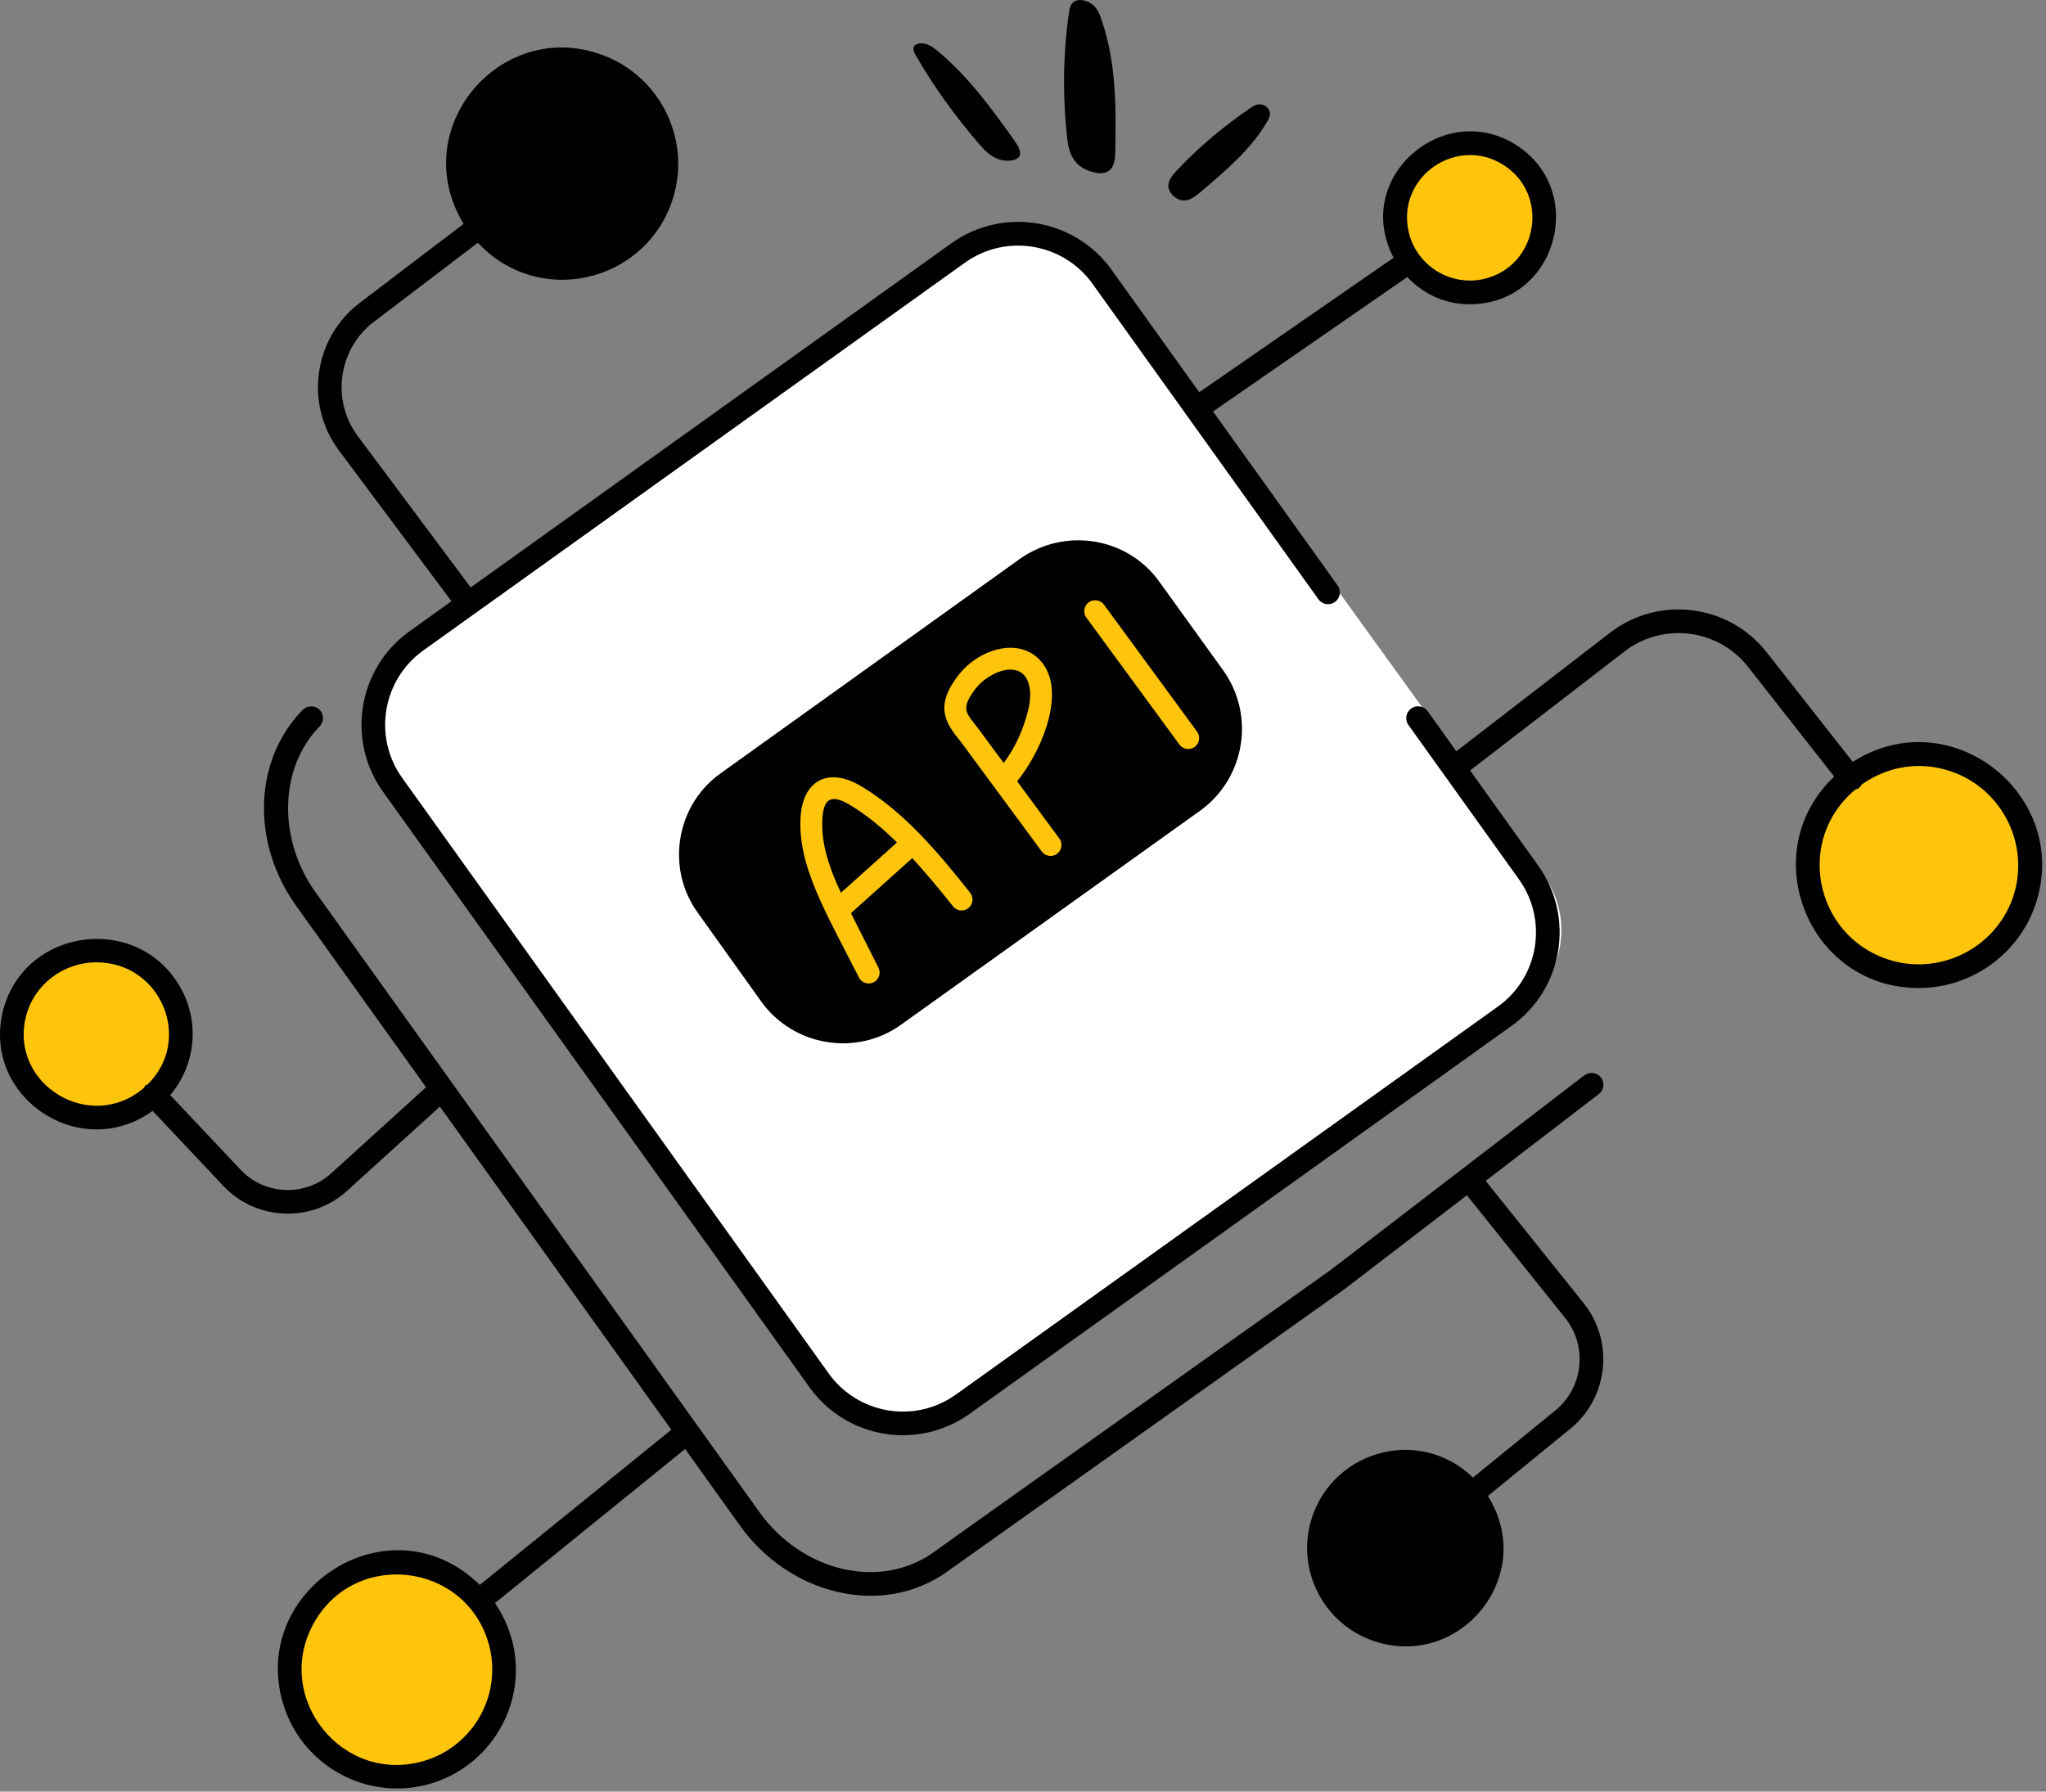
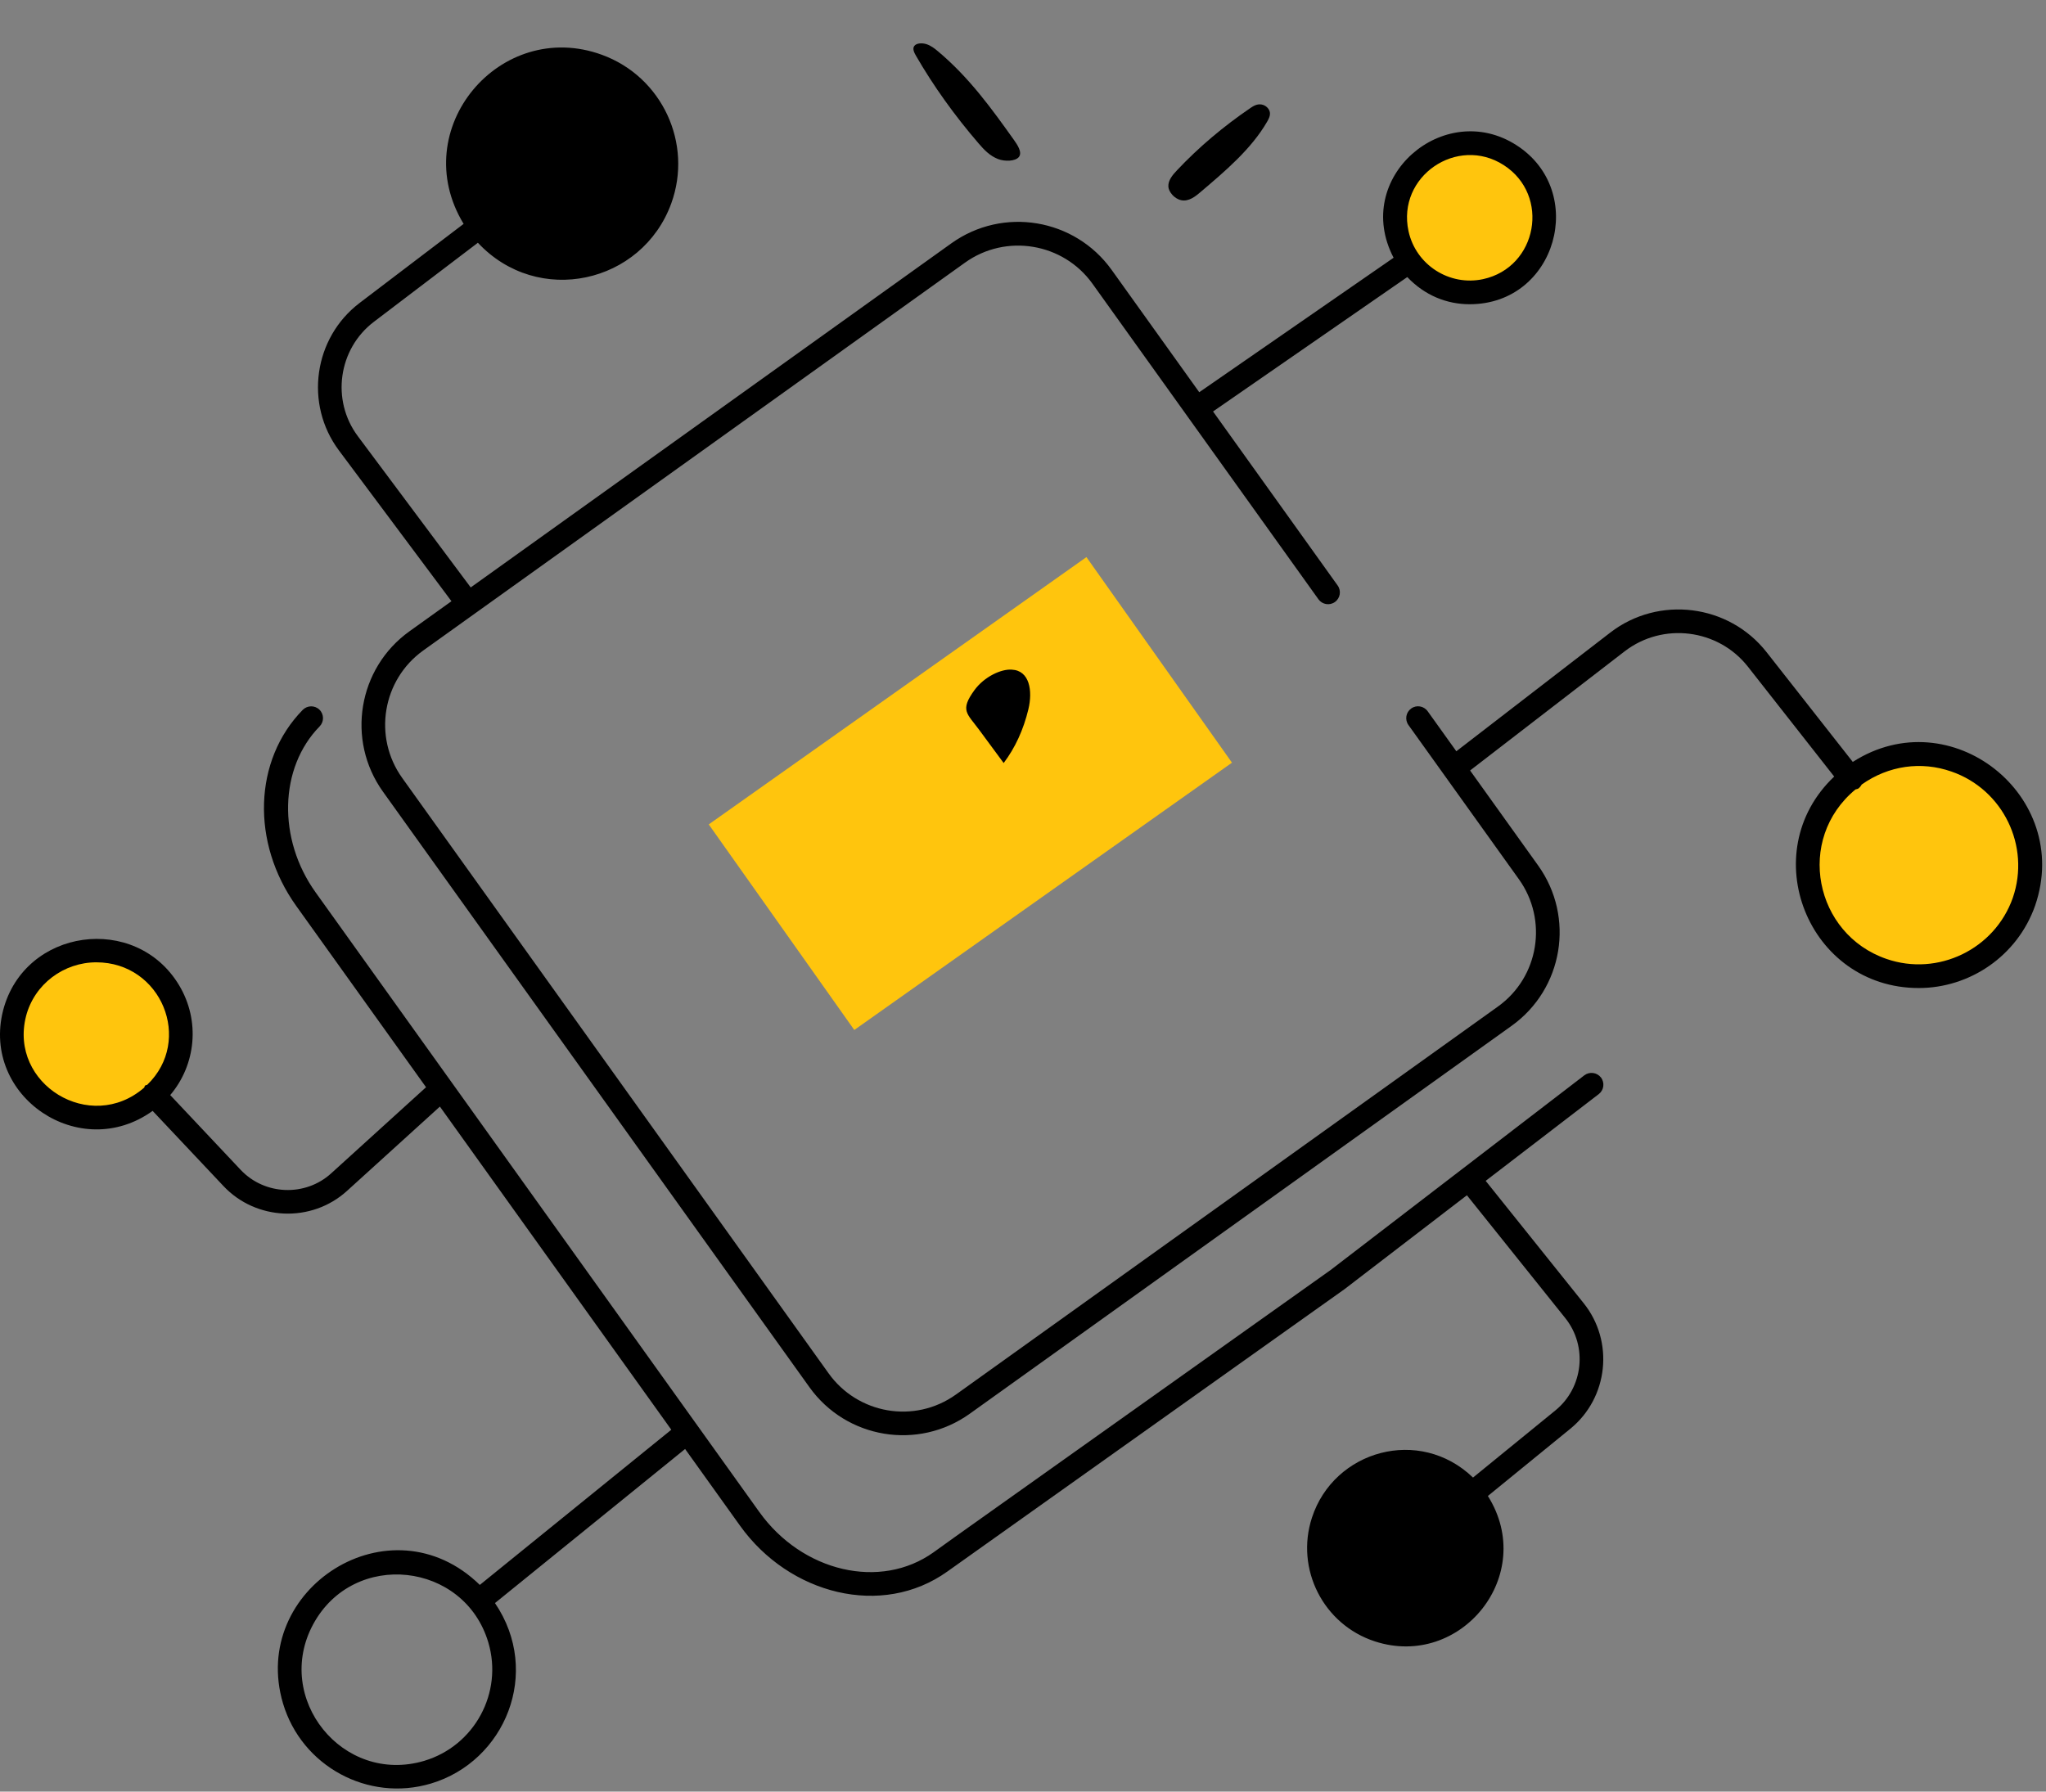
<svg xmlns="http://www.w3.org/2000/svg" width="459" height="402" viewBox="0 0 459 402" fill="none">
  <rect x="0" y="0" width="459" height="402" fill="#808080" stroke="none" />
-   <rect x="76.156" y="157.2" width="196.033" height="210.965" rx="21" transform="rotate(-35.841 76.156 157.2)" fill="white" />
  <rect x="159" y="184.977" width="103.81" height="56.513" transform="rotate(-35.293 159 184.977)" fill="#FFC50D" />
  <circle cx="431.277" cy="193.761" r="24.433" fill="#FFC50D" />
  <circle cx="330.131" cy="49.435" r="15.342" fill="#FFC50D" />
  <circle cx="21.025" cy="232.4" r="17.615" fill="#FFC50D" />
-   <ellipse cx="89.211" cy="375.022" rx="22.16" ry="22.729" fill="#FFC50D" />
  <path d="M415.652 170.956L396.308 146.321C387.831 135.537 372.094 133.561 361.235 141.948L326.714 168.566L320.283 159.585C319.419 158.39 317.762 158.114 316.581 158.978C315.393 159.827 315.116 161.485 315.973 162.68C317.692 165.081 342.286 199.423 340.753 197.283C347.294 206.42 345.289 219.24 336.014 225.87L214.476 312.887C205.1 319.599 192.362 317.205 185.889 308.147L90.223 174.541C83.647 165.346 85.774 152.524 94.963 145.947C125.55 124.046 204.575 67.462 216.501 58.923C225.668 52.36 238.504 54.474 245.088 63.663L295.78 134.466C296.636 135.654 298.294 135.93 299.482 135.073C300.67 134.224 300.947 132.565 300.09 131.371L272.134 92.325L315.711 62.166C319.645 66.311 324.607 68.264 329.698 68.264C349.218 68.264 356.233 42.891 340.212 32.583C323.971 22.125 303.244 39.845 312.64 57.831L269.041 88.006L249.396 60.568C241.129 49.022 225.045 46.274 213.404 54.614L105.601 131.807L80.274 97.867C74.256 89.805 75.873 78.289 83.881 72.203L107.209 54.467C120.689 68.892 144.033 63.635 150.587 45.654C155.492 32.176 148.515 17.206 135.03 12.294C112.248 3.985 91.078 28.937 104.009 50.234L80.675 67.975C70.355 75.823 68.268 90.654 76.019 101.045L101.282 134.901L91.874 141.638C80.302 149.915 77.629 166.059 85.911 177.631L181.577 311.238C189.856 322.828 205.971 325.505 217.569 317.2L339.1 230.183C350.691 221.903 353.37 205.788 345.062 194.191L329.801 172.879L364.467 146.15C373.054 139.538 385.461 141.093 392.134 149.596L411.484 174.24C393.517 191.278 405.6 221.692 430.448 221.692C441.861 221.692 452.582 214.541 456.567 203.178C465.015 178.58 437.631 156.863 415.651 170.959L415.652 170.956ZM337.346 37.045C347.853 43.813 344.93 59.97 332.718 62.633C325.174 64.257 317.637 59.456 315.986 51.863C313.321 39.559 326.935 30.334 337.346 37.045ZM451.56 201.434C447.498 213.013 434.732 219.147 423.215 215.161C407.081 209.616 402.726 188.322 416.263 177.131C416.49 177.04 416.741 177.054 416.942 176.896C417.247 176.657 417.476 176.361 417.644 176.04C423.679 171.759 431.021 170.753 437.763 173.111H437.77C449.362 177.118 455.545 189.829 451.559 201.434H451.56Z" fill="black" />
  <path d="M359.157 241.766C358.266 240.612 356.601 240.398 355.433 241.275L298.488 284.977L214.345 344.776L209.44 348.299C197.523 356.811 179.997 352.734 170.34 339.25C154.411 317.002 136.163 291.515 70.798 200.22C62.239 188.269 62.625 172.263 71.703 162.992C72.732 161.942 72.712 160.262 71.668 159.241C70.618 158.212 68.947 158.246 67.917 159.276C56.878 170.544 56.277 189.064 66.487 203.316L95.58 243.949L74.28 263.288C68.477 268.552 59.365 268.193 53.998 262.494L38.188 245.71C43.943 238.911 44.97 229.077 40.194 221.092C30.478 204.845 5.476 208.249 0.693 226.723C-4.205 246.024 17.902 261.014 34.241 249.258L50.136 266.127C57.443 273.891 69.879 274.445 77.845 267.212L98.686 248.29L150.602 320.8L107.641 355.619C87.595 336.067 55.844 356.484 63.496 382.228C67.684 396.278 82.544 404.394 96.684 400.183C113.291 395.225 121.609 375.284 111.043 359.69L153.696 325.12L166.03 342.348C177.074 357.766 197.858 363.105 212.53 352.613L301.64 289.25L329.086 268.19L351.145 295.737C356.202 302.044 355.214 311.342 348.948 316.454L330.456 331.531C318.451 319.986 299.246 325.416 294.323 340.529C290.558 352.065 296.886 364.521 308.43 368.286C327.736 374.583 344.912 353.359 333.79 335.664L352.305 320.564C360.816 313.614 362.156 300.986 355.289 292.419L333.297 264.957L358.667 245.492C359.828 244.601 360.049 242.929 359.158 241.768L359.157 241.766ZM5.833 228.032C7.712 220.772 14.351 215.922 21.612 215.922C36.209 215.922 43.375 233.425 33.034 243.398C32.88 243.493 32.684 243.456 32.548 243.583C32.416 243.708 32.442 243.899 32.342 244.041C20.265 254.507 1.98 243.222 5.834 228.032H5.833ZM95.164 395.095C76.856 400.513 61.291 381.04 70.266 364.436C79.376 347.649 104.159 350.432 109.547 368.511C112.904 379.799 106.459 391.723 95.164 395.095Z" fill="black" />
  <path d="M226.979 150.253C224.628 150.071 220.82 151.816 218.604 154.852C215.281 159.429 216.947 160.057 219.713 163.821L225.162 171.207C227.739 167.794 229.601 163.744 230.711 159.132C231.699 154.999 230.991 150.441 226.979 150.252V150.253Z" fill="black" />
-   <path d="M184.522 183.29C184.043 189.16 186.14 194.944 188.656 200.321L201.231 189.025C197.981 185.848 194.593 182.967 190.773 180.667C186.77 178.268 184.878 178.889 184.522 183.288V183.29Z" fill="black" />
-   <path d="M228.804 125.398L161.719 173.475C156.82 176.938 153.62 182.165 152.64 188.041C151.661 193.986 153.031 199.93 156.558 204.831L170.798 224.753C178.048 234.816 192.201 237.09 202.153 229.912L269.238 181.901C279.296 174.651 281.648 160.607 274.462 150.483L260.157 130.625C253.04 120.555 238.964 118.221 228.804 125.398ZM217.245 203.76C216.186 204.601 214.65 204.43 213.801 203.364C210.73 199.488 207.734 195.892 204.657 192.54L190.901 204.897C191.333 205.75 196.636 216.259 197.068 217.117C197.892 218.754 196.695 220.67 194.881 220.67C193.988 220.67 193.126 220.179 192.693 219.324C185.427 204.925 178.729 194.148 179.635 182.888C180.253 175.439 185.583 171.832 193.3 176.47C202.968 182.288 210.586 191.427 217.641 200.315C218.483 201.379 218.305 202.918 217.245 203.76ZM235.681 192.049C234.928 192.049 234.188 191.703 233.71 191.053C213.743 164.02 216.176 167.199 214.899 165.621C211.383 161.292 210.409 157.778 214.651 151.969C219.785 144.92 230.23 142.462 234.528 149.775C238.646 156.783 233.329 169.054 228.181 175.298L237.654 188.145C238.859 189.782 237.662 192.05 235.683 192.05L235.681 192.049ZM268.022 167.591C267.589 167.909 267.078 168.062 266.574 168.062C265.821 168.062 265.074 167.718 264.596 167.061L243.712 138.573C242.916 137.482 243.151 135.952 244.242 135.147C245.327 134.351 246.858 134.58 247.668 135.677L268.552 164.165C269.349 165.256 269.113 166.787 268.022 167.592V167.591Z" fill="black" />
-   <path d="M241.405 0.147C240.243 0.562 239.977 1.683 239.832 2.682C238.503 11.877 238.354 21.301 239.393 30.791C239.614 32.822 239.961 34.995 241.691 36.749C243.017 38.091 246.09 39.326 248.052 38.682C250.063 38.021 250.169 35.551 250.195 34.039C250.362 24.168 250.506 14.147 247.039 4.19C246.671 3.132 246.233 2.034 245.254 1.16C244.275 0.285 242.599 -0.282 241.404 0.146L241.405 0.147Z" fill="black" />
  <path d="M210.424 11.511C209.674 10.881 208.861 10.242 207.85 9.914C206.841 9.585 205.586 9.671 205.114 10.31C204.655 10.932 205.072 11.787 205.498 12.525C209.416 19.302 214.132 25.901 219.565 32.207C220.728 33.557 222.034 34.97 223.927 35.695C225.375 36.249 227.777 36.23 228.58 35.22C229.404 34.185 228.207 32.436 227.451 31.377C222.52 24.462 217.497 17.448 210.424 11.511Z" fill="black" />
  <path d="M280.553 24.212C274.411 28.394 268.888 33.075 264.081 38.171C263.052 39.262 262.019 40.465 262.111 41.905C262.181 43.006 263.425 44.62 265.045 44.932C266.705 45.249 268.196 44.045 269.083 43.295C274.876 38.398 280.741 33.417 284.271 27.3C284.646 26.651 285 25.958 284.881 25.202C284.762 24.446 284.021 23.62 283.016 23.448C282.037 23.281 281.221 23.755 280.554 24.211L280.553 24.212Z" fill="black" />
</svg>